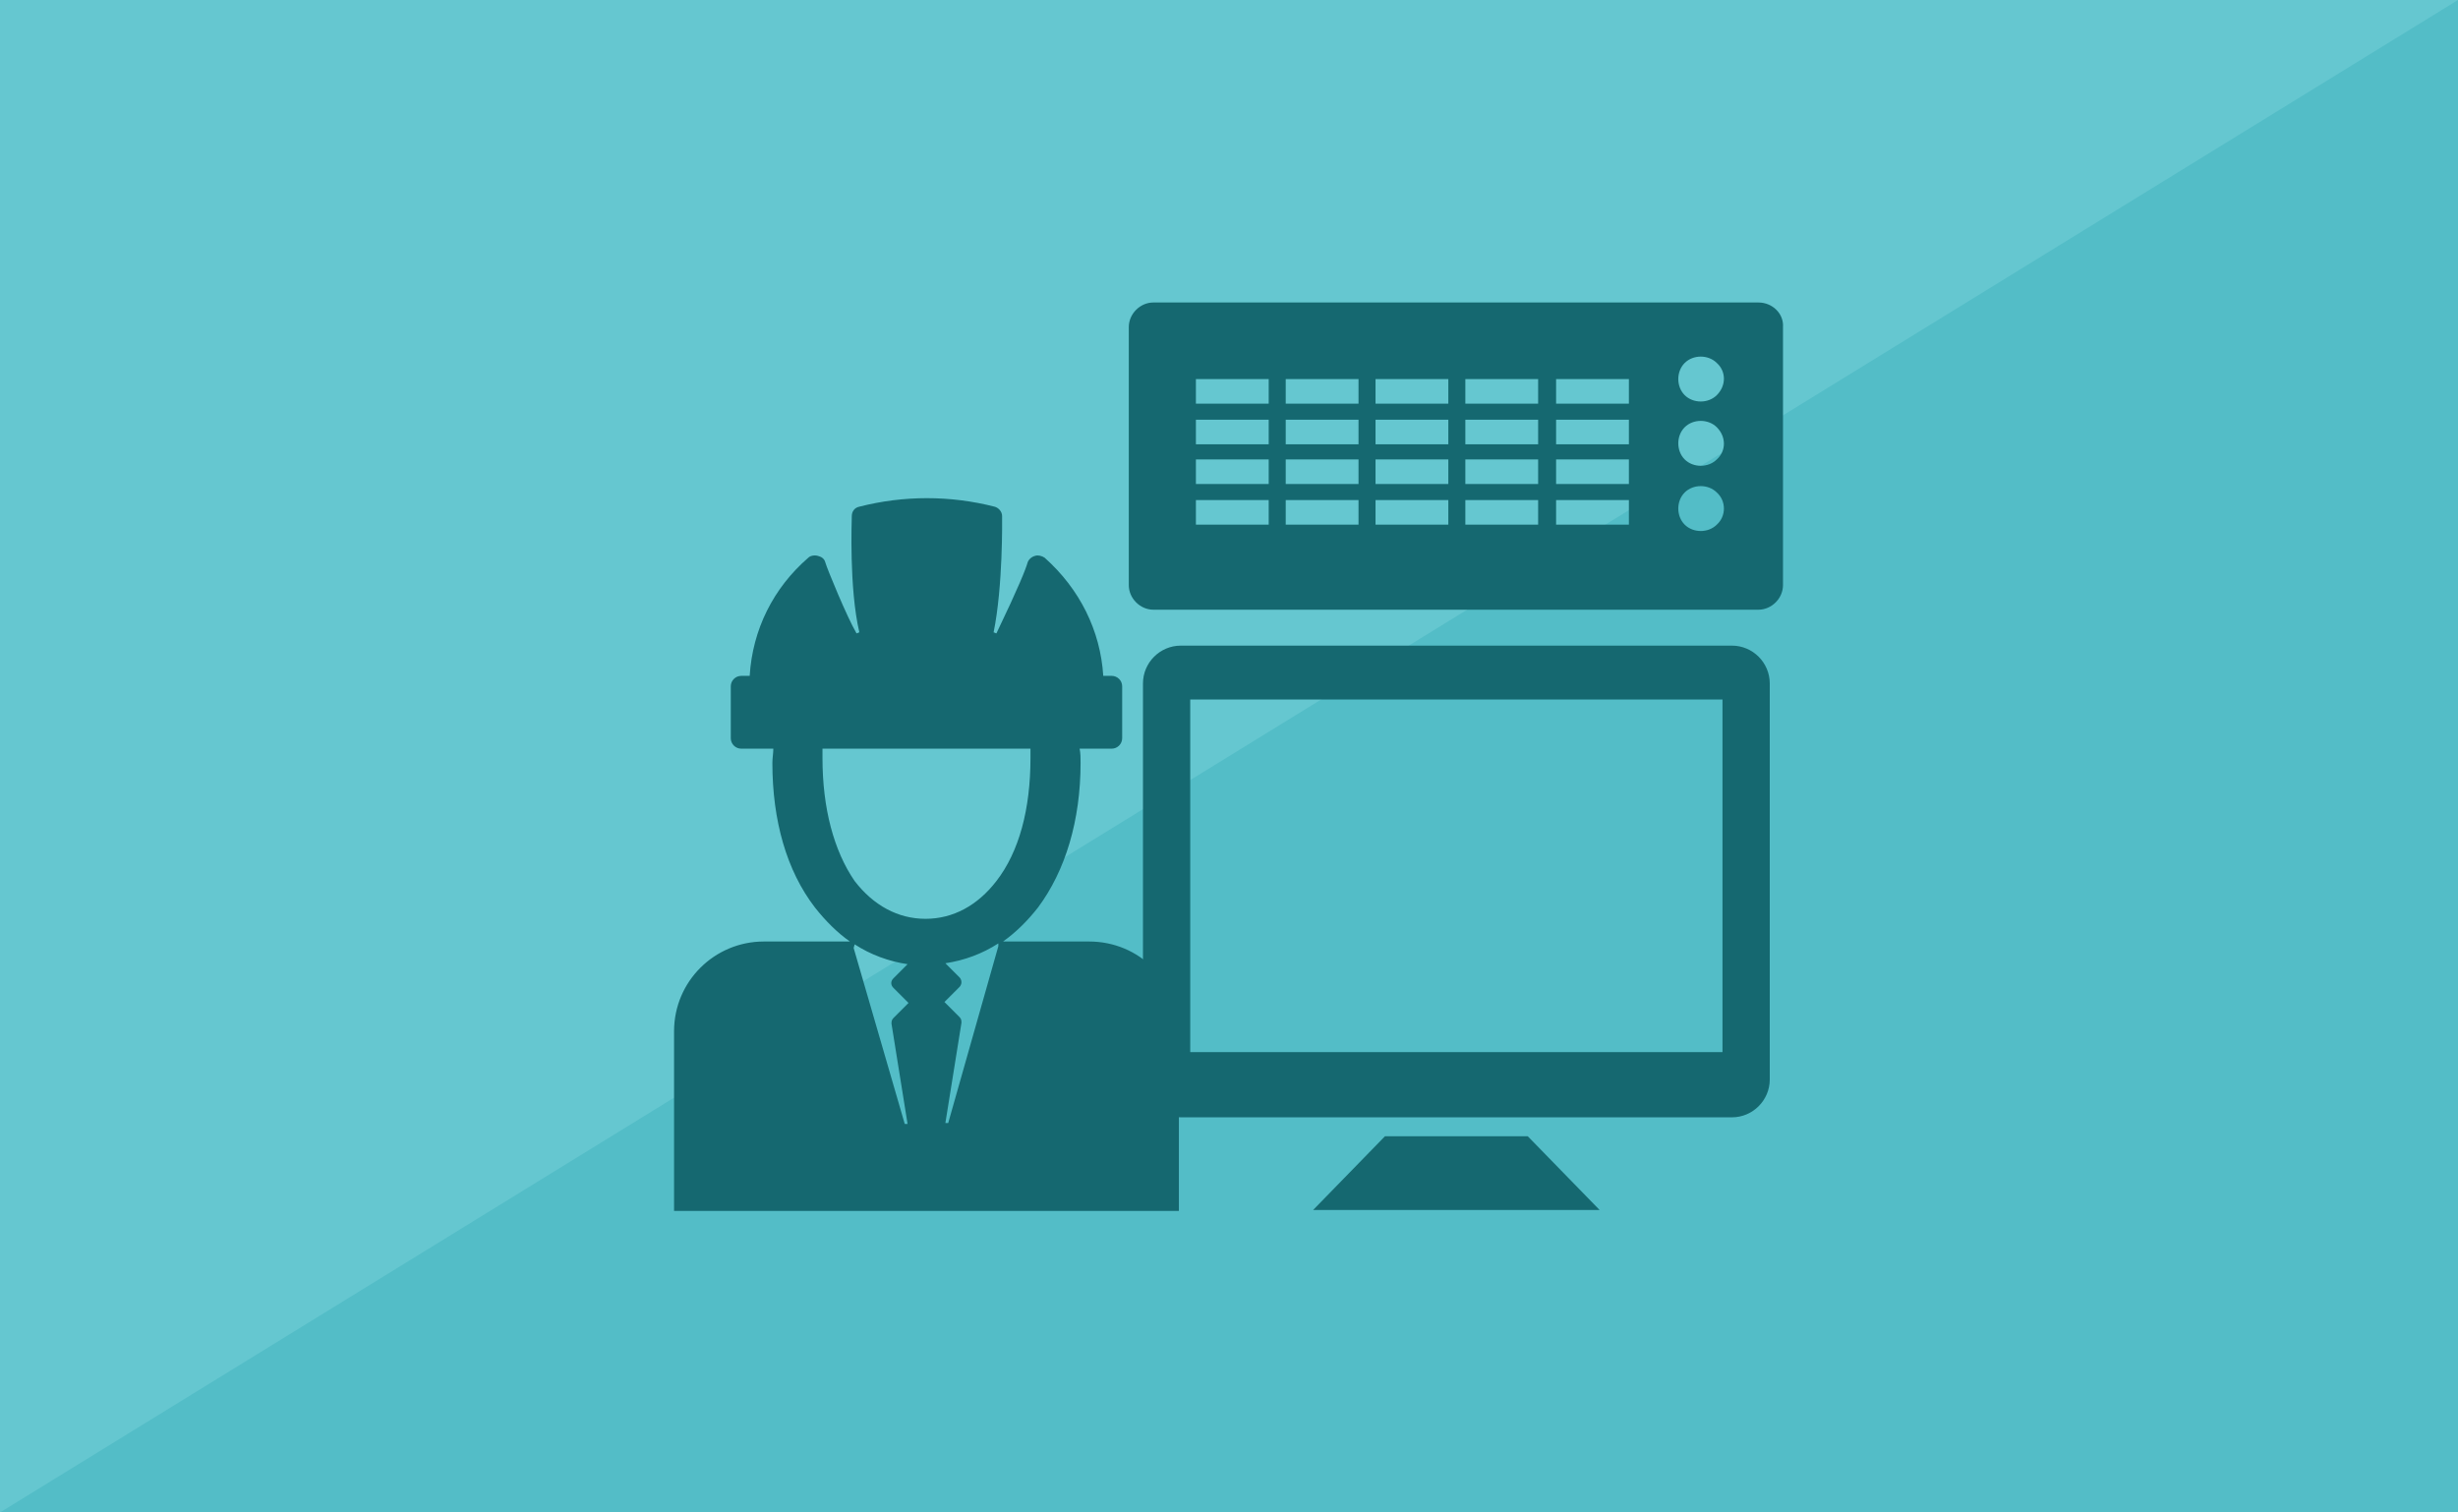
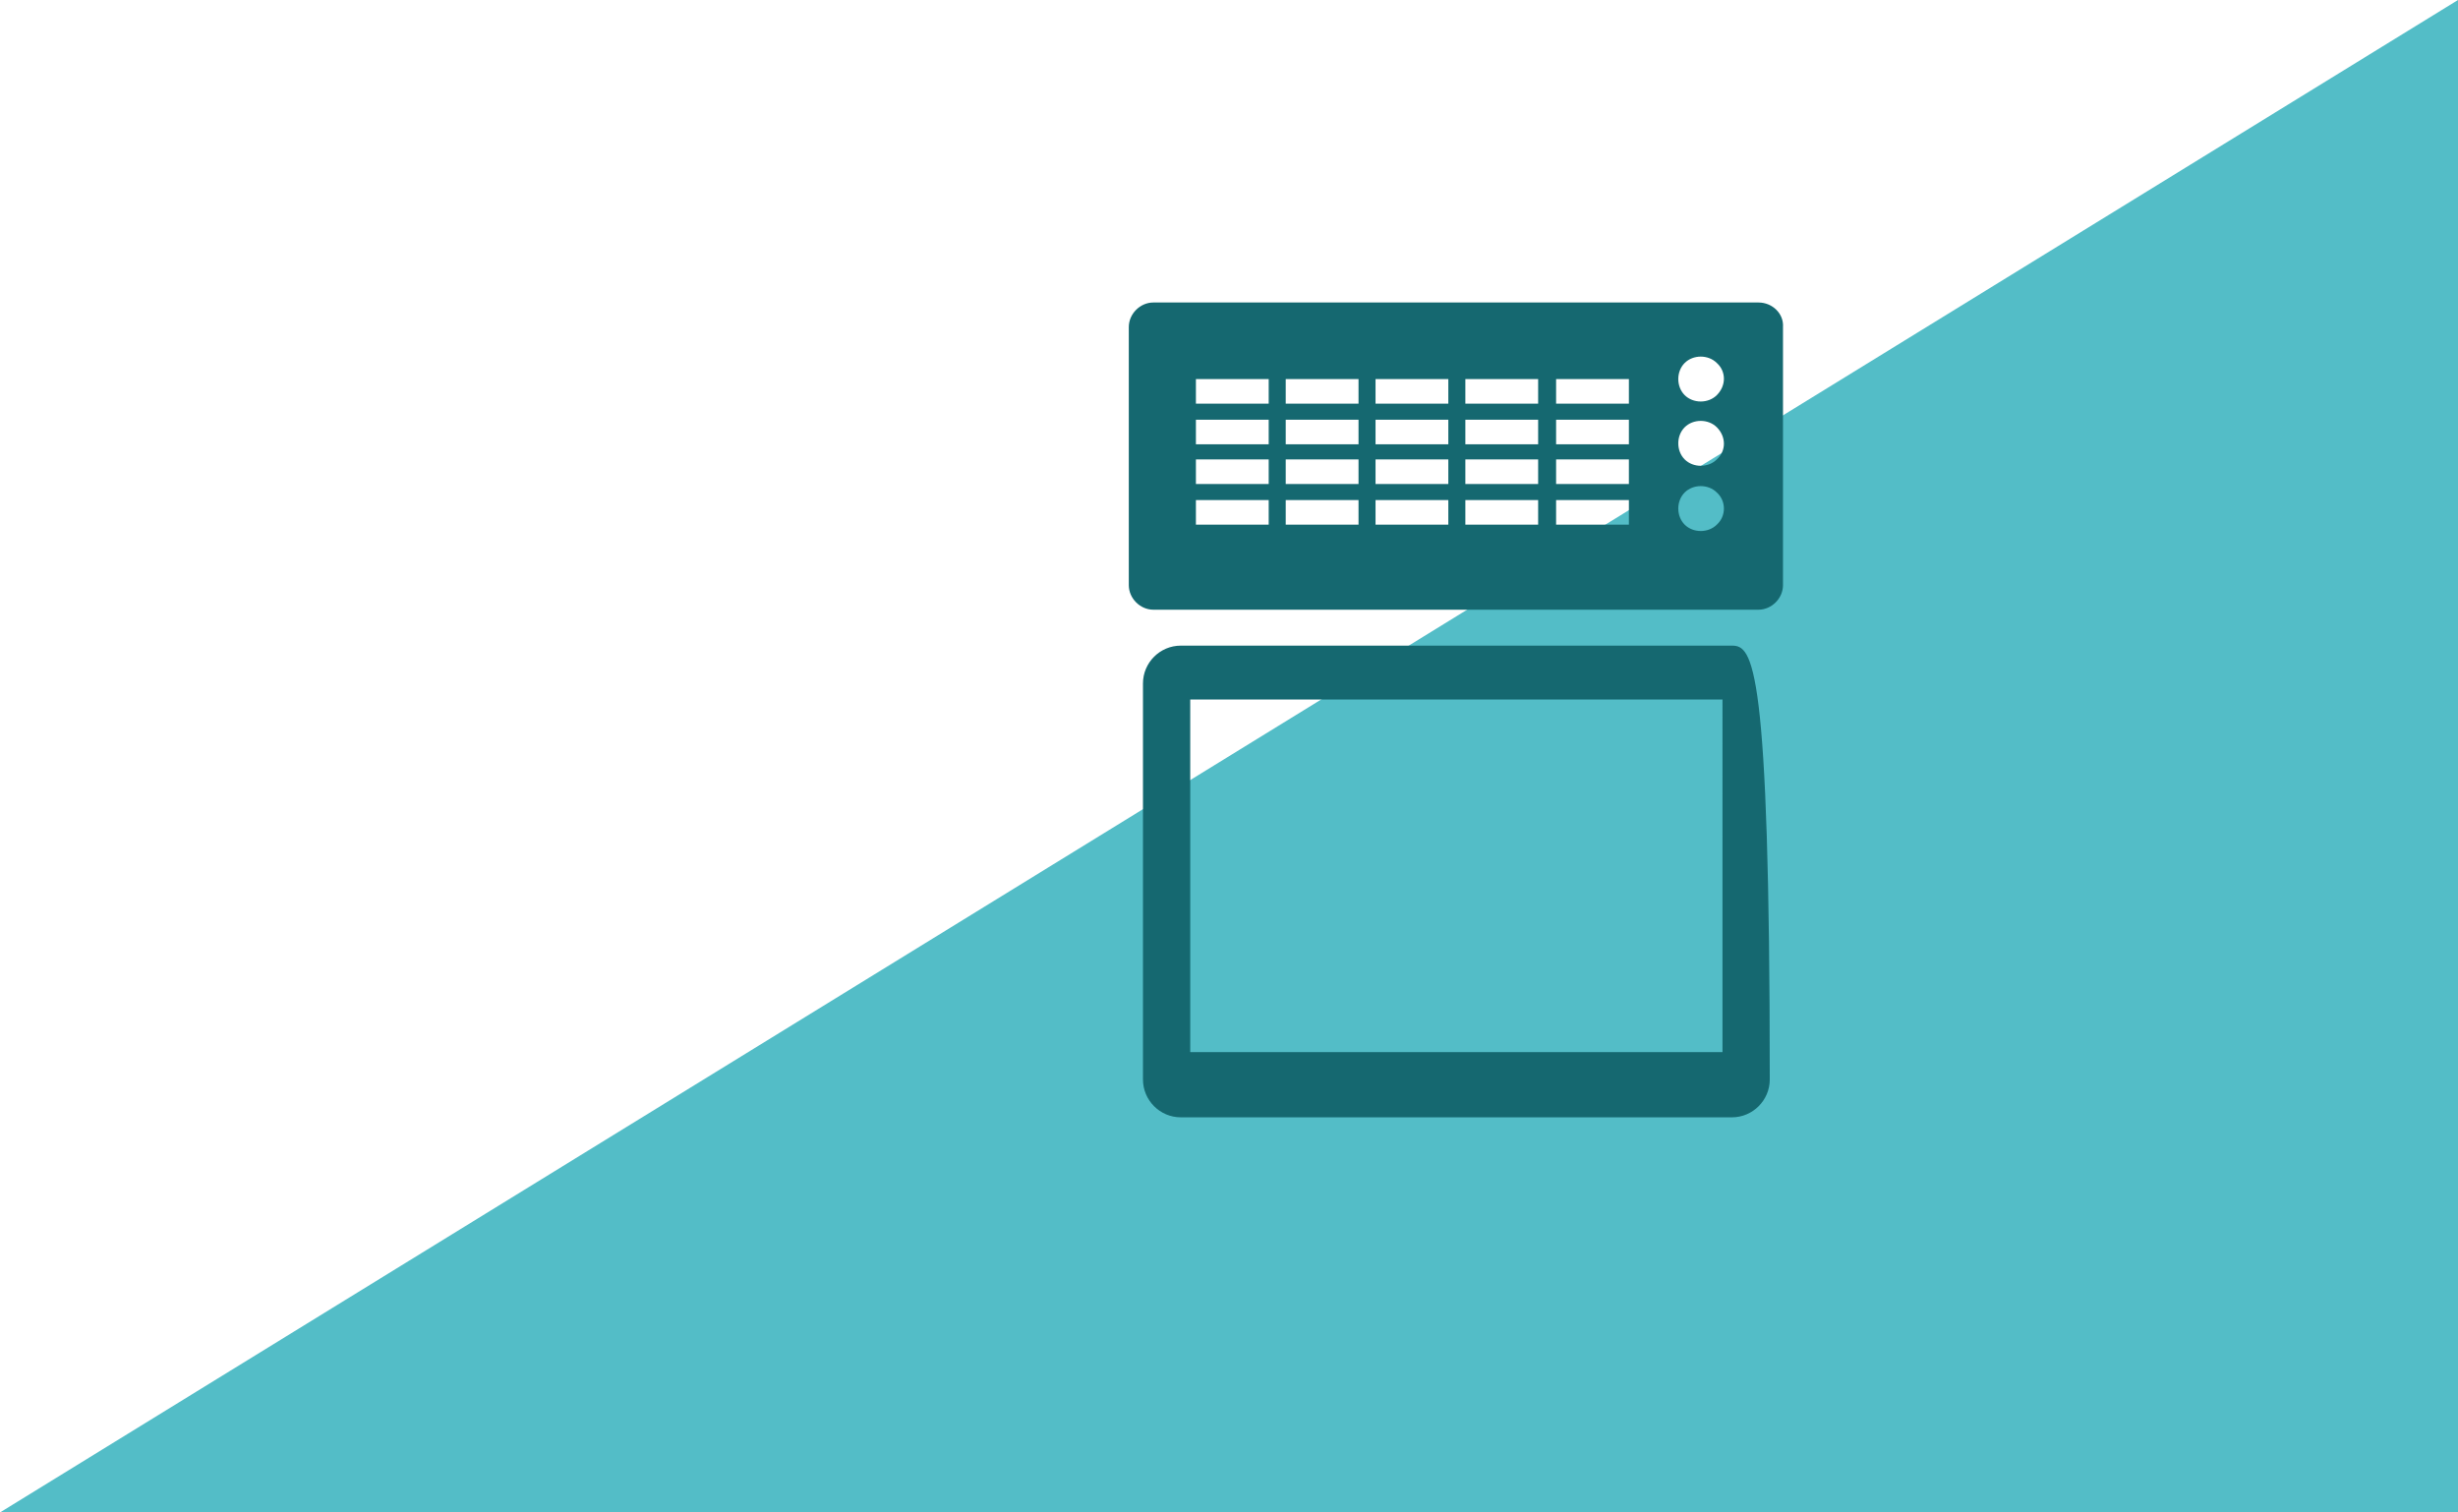
<svg xmlns="http://www.w3.org/2000/svg" version="1.1" id="レイヤー_1" x="0px" y="0px" width="260px" height="160px" viewBox="0 0 260 160" style="enable-background:new 0 0 260 160;" xml:space="preserve">
  <style type="text/css">
	.st0{fill:#65C7D0;}
	.st1{fill:#53BDC7;}
	.st2{fill:#156870;}
	.st3{fill:none;}
</style>
  <g>
    <g>
-       <rect y="0" class="st0" width="260" height="160" />
      <polygon class="st1" points="260,160 0,160 260,0   " />
    </g>
  </g>
  <g>
    <g>
      <g>
-         <path class="st2" d="M183.2,68.3h-58.3c-2.2,0-4,1.8-4,4v41.9c0,2.2,1.8,4,4,4h58.3c2.2,0,4-1.8,4-4V72.3     C187.2,70.1,185.4,68.3,183.2,68.3z M182.2,111.3h-56.3V74h56.3V111.3z" />
-         <polygon class="st2" points="146.5,120.2 138.9,128 169.2,128 161.6,120.2    " />
+         <path class="st2" d="M183.2,68.3h-58.3c-2.2,0-4,1.8-4,4v41.9c0,2.2,1.8,4,4,4h58.3c2.2,0,4-1.8,4-4C187.2,70.1,185.4,68.3,183.2,68.3z M182.2,111.3h-56.3V74h56.3V111.3z" />
      </g>
    </g>
    <g>
-       <path class="st2" d="M115.2,99.6h-9.1c1.4-1,2.6-2.2,3.7-3.6c2.9-3.9,4.5-9.2,4.5-15.3c0-0.5,0-1-0.1-1.5h3.4    c0.6,0,1.1-0.5,1.1-1.1v-5.5c0-0.6-0.5-1.1-1.1-1.1h-0.9c-0.3-4.8-2.5-9.2-6.2-12.5c-0.3-0.2-0.7-0.3-1-0.2    c-0.4,0.1-0.7,0.4-0.8,0.7c-0.2,0.7-0.9,2.5-3.3,7.5c-0.1,0-0.2-0.1-0.3-0.1c1-4.9,0.9-11.9,0.9-12.3c0-0.5-0.4-0.9-0.8-1    c-4.7-1.2-9.6-1.2-14.3,0c-0.5,0.1-0.8,0.5-0.8,1c0,0.4-0.3,7.6,0.8,12.3c-0.1,0-0.2,0.1-0.3,0.1c-1-1.7-3.1-6.8-3.3-7.5    c-0.1-0.4-0.4-0.6-0.8-0.7c-0.4-0.1-0.8,0-1,0.2c-3.7,3.2-5.9,7.6-6.2,12.5h-0.9c-0.6,0-1.1,0.5-1.1,1.1v5.5    c0,0.6,0.5,1.1,1.1,1.1h3.4c0,0.5-0.1,1-0.1,1.5c0,6.1,1.5,11.4,4.5,15.3c1.1,1.4,2.4,2.7,3.7,3.6h-9.1c-5.2,0-9.5,4.2-9.5,9.5v19    h53.4v-19C124.7,103.8,120.5,99.6,115.2,99.6z M87,80.2c0-0.3,0-0.7,0-1h22c0,0.3,0,0.6,0,1c0,5.4-1.2,9.9-3.6,13    c-2,2.6-4.6,4-7.5,4s-5.5-1.4-7.5-4C88.2,90,87,85.5,87,80.2z M90.4,99.9c1.7,1.1,3.6,1.8,5.6,2.1l-1.5,1.5c-0.3,0.3-0.3,0.7,0,1    l1.6,1.6l-1.6,1.6c-0.2,0.2-0.2,0.4-0.2,0.6l1.7,10.6h-0.3l-5.4-18.6C90.3,100.2,90.4,100,90.4,99.9z M100.3,118.8H100l1.7-10.6    c0-0.2,0-0.4-0.2-0.6l-1.6-1.6l1.6-1.6c0.1-0.1,0.2-0.3,0.2-0.5s-0.1-0.4-0.2-0.5l-1.5-1.5c2-0.3,3.9-1,5.6-2.1c0,0.2,0,0.3,0,0.3    L100.3,118.8z" />
-     </g>
+       </g>
    <g>
      <rect x="145.5" y="52.9" class="st3" width="7.7" height="2.6" />
      <rect x="136" y="40.1" class="st3" width="7.7" height="2.6" />
      <rect x="155" y="52.9" class="st3" width="7.7" height="2.6" />
      <rect x="136" y="44.4" class="st3" width="7.7" height="2.6" />
      <rect x="145.5" y="40.1" class="st3" width="7.7" height="2.6" />
      <rect x="145.5" y="44.4" class="st3" width="7.7" height="2.6" />
      <rect x="145.5" y="48.6" class="st3" width="7.7" height="2.6" />
      <rect x="126.4" y="44.4" class="st3" width="7.7" height="2.6" />
      <rect x="126.4" y="48.6" class="st3" width="7.7" height="2.6" />
      <rect x="136" y="48.6" class="st3" width="7.7" height="2.6" />
-       <rect x="126.4" y="52.9" class="st3" width="7.7" height="2.6" />
      <rect x="136" y="52.9" class="st3" width="7.7" height="2.6" />
      <rect x="126.4" y="40.1" class="st3" width="7.7" height="2.6" />
      <rect x="164.6" y="48.6" class="st3" width="7.7" height="2.6" />
      <rect x="164.6" y="44.4" class="st3" width="7.7" height="2.6" />
      <rect x="164.6" y="40.1" class="st3" width="7.7" height="2.6" />
      <rect x="155" y="44.4" class="st3" width="7.7" height="2.6" />
      <rect x="155" y="48.6" class="st3" width="7.7" height="2.6" />
      <rect x="164.6" y="52.9" class="st3" width="7.7" height="2.6" />
-       <rect x="155" y="40.1" class="st3" width="7.7" height="2.6" />
      <path class="st2" d="M186,32h-64c-1.4,0-2.6,1.2-2.6,2.6v27.3c0,1.4,1.2,2.6,2.6,2.6h64c1.4,0,2.6-1.2,2.6-2.6V34.6    C188.7,33.2,187.5,32,186,32z M134.2,55.5h-7.7v-2.6h7.7V55.5z M134.2,51.2h-7.7v-2.6h7.7V51.2z M134.2,47h-7.7v-2.6h7.7V47z     M134.2,42.7h-7.7v-2.6h7.7V42.7z M143.7,55.5H136v-2.6h7.7V55.5z M143.7,51.2H136v-2.6h7.7V51.2z M143.7,47H136v-2.6h7.7V47z     M143.7,42.7H136v-2.6h7.7V42.7z M153.2,55.5h-7.7v-2.6h7.7V55.5z M153.2,51.2h-7.7v-2.6h7.7V51.2z M153.2,47h-7.7v-2.6h7.7V47z     M153.2,42.7h-7.7v-2.6h7.7V42.7z M162.8,55.5H155v-2.6h7.7v2.6H162.8z M162.8,51.2H155v-2.6h7.7v2.6H162.8z M162.8,47H155v-2.6    h7.7V47H162.8z M162.8,42.7H155v-2.6h7.7v2.6H162.8z M172.3,55.5h-7.7v-2.6h7.7V55.5z M172.3,51.2h-7.7v-2.6h7.7V51.2z M172.3,47    h-7.7v-2.6h7.7V47z M172.3,42.7h-7.7v-2.6h7.7V42.7z M181.6,55.5c-0.9,0.9-2.5,0.9-3.4,0s-0.9-2.5,0-3.4s2.5-0.9,3.4,0    C182.6,53,182.6,54.6,181.6,55.5z M181.6,48.6c-0.9,0.9-2.5,0.9-3.4,0s-0.9-2.5,0-3.4s2.5-0.9,3.4,0    C182.6,46.2,182.6,47.7,181.6,48.6z M181.6,41.8c-0.9,0.9-2.5,0.9-3.4,0s-0.9-2.5,0-3.4s2.5-0.9,3.4,0    C182.6,39.3,182.6,40.8,181.6,41.8z" />
    </g>
  </g>
</svg>